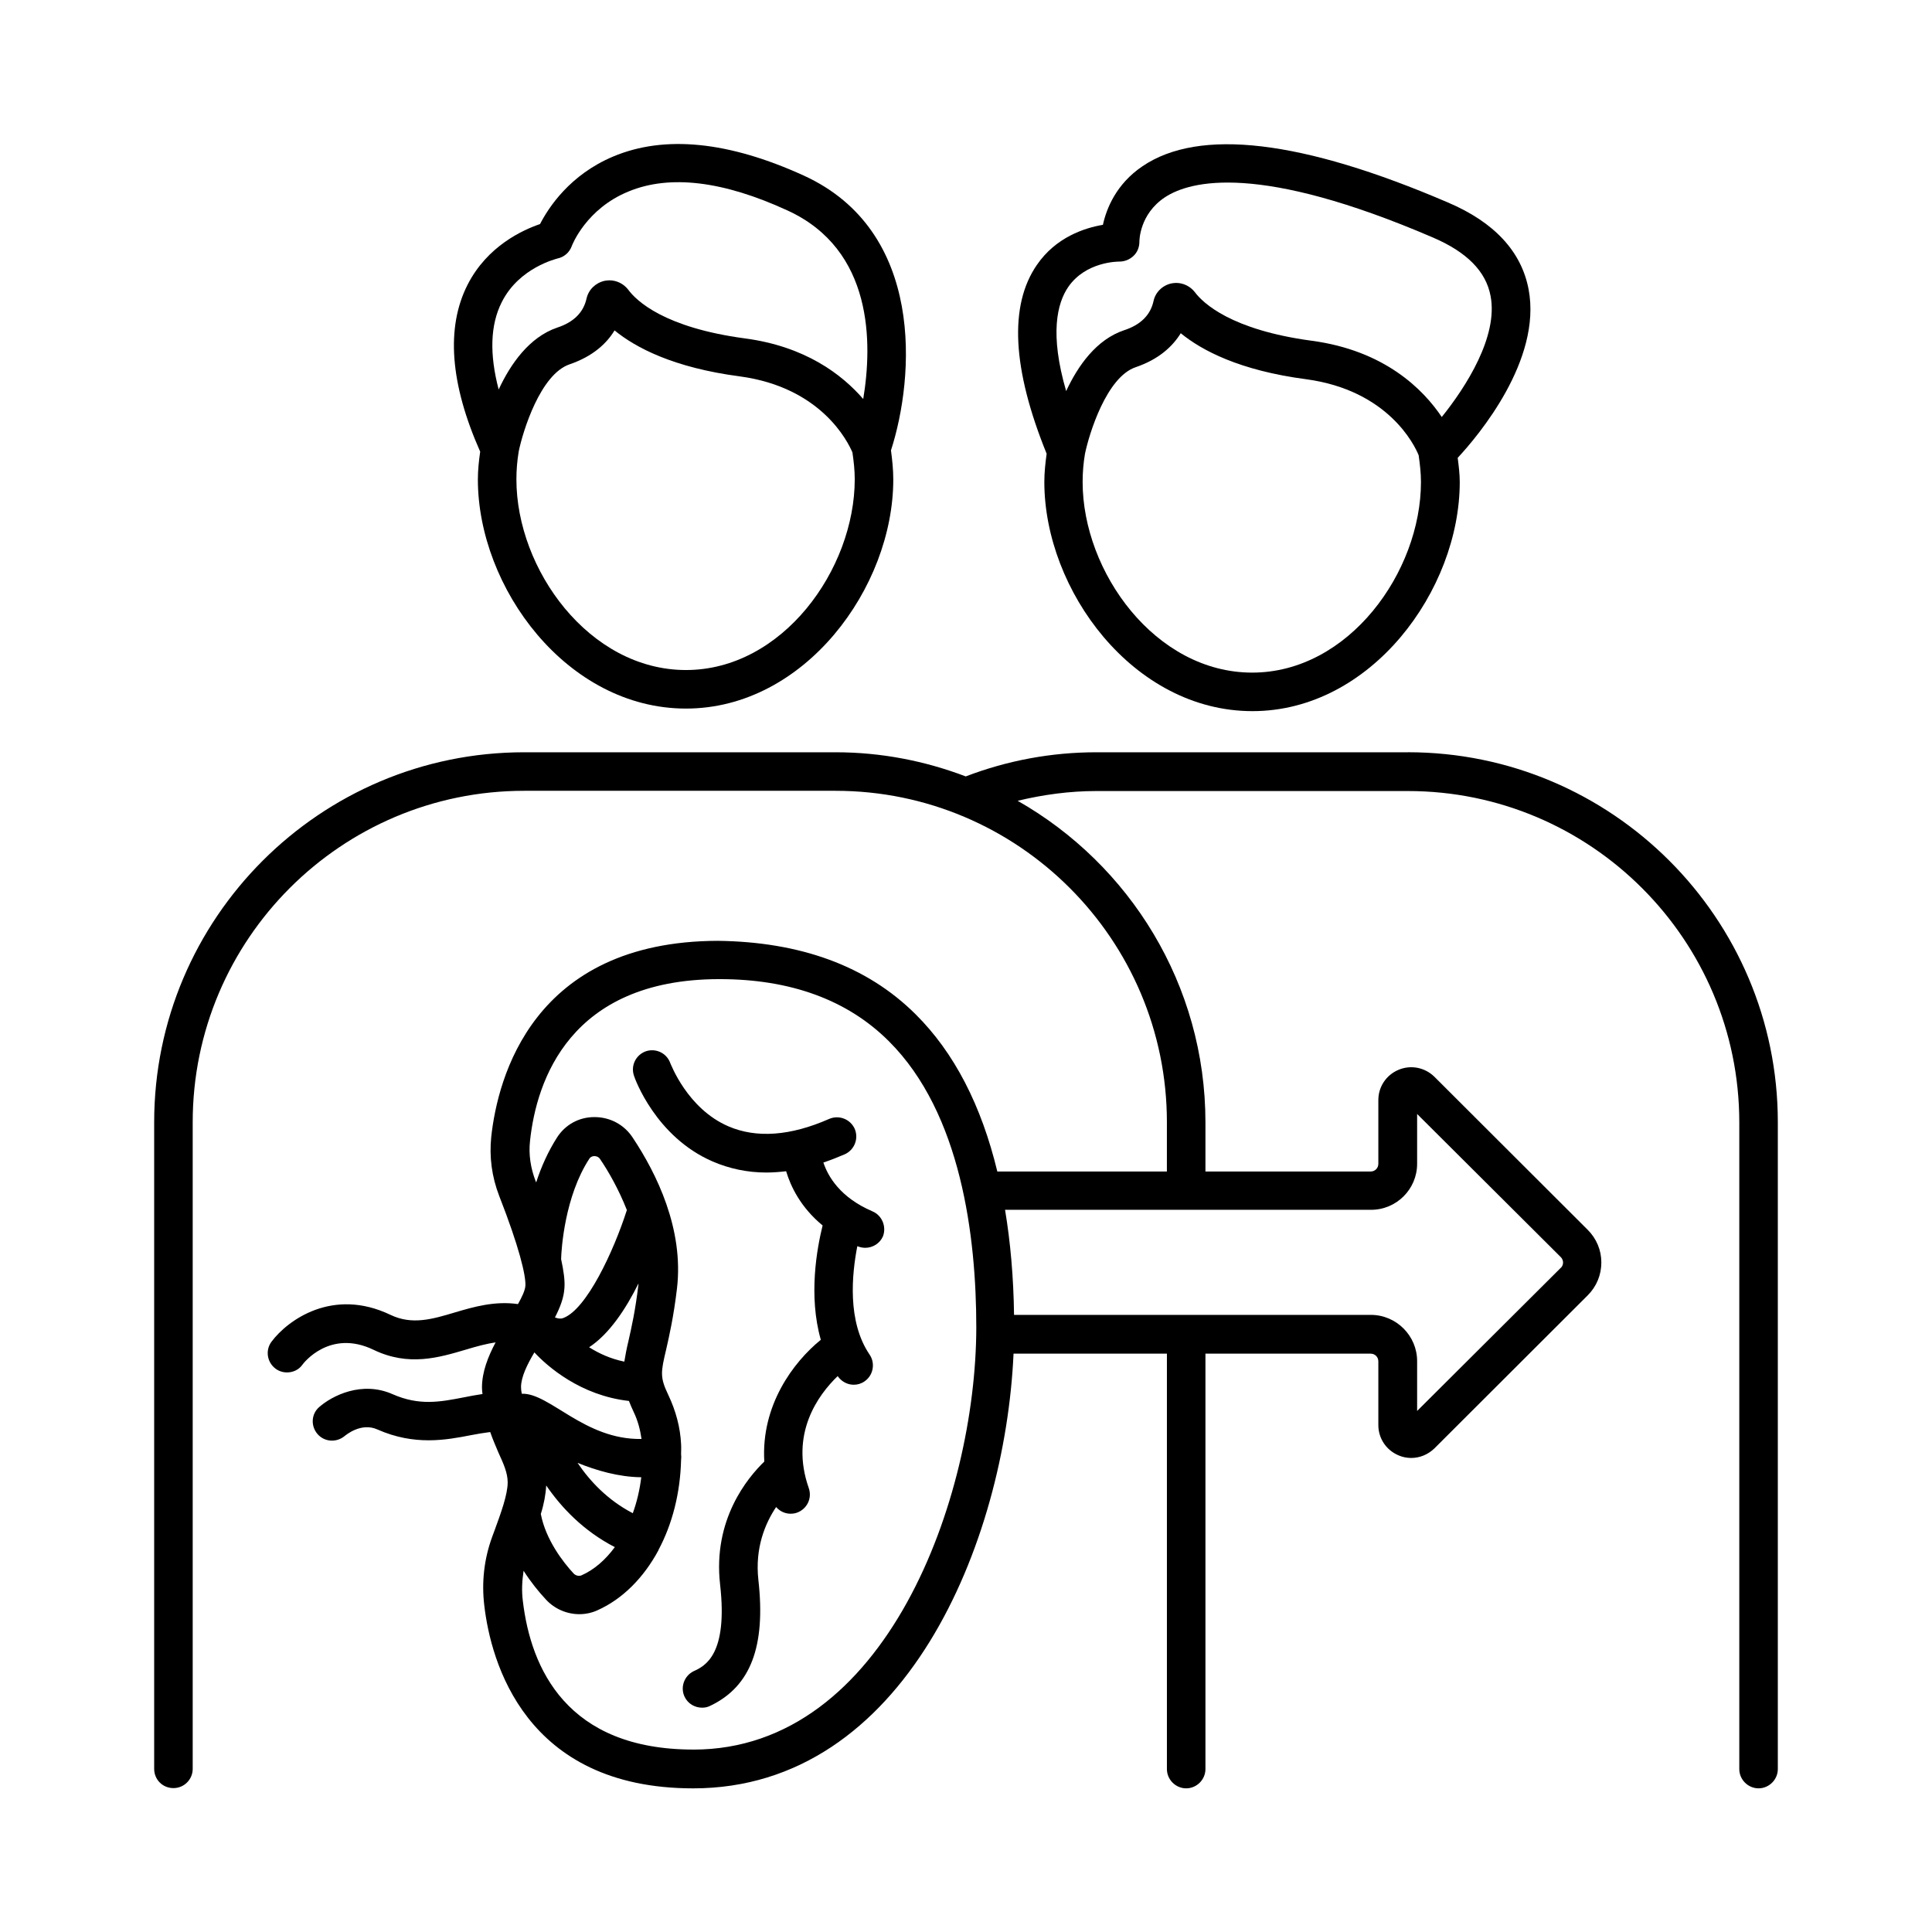
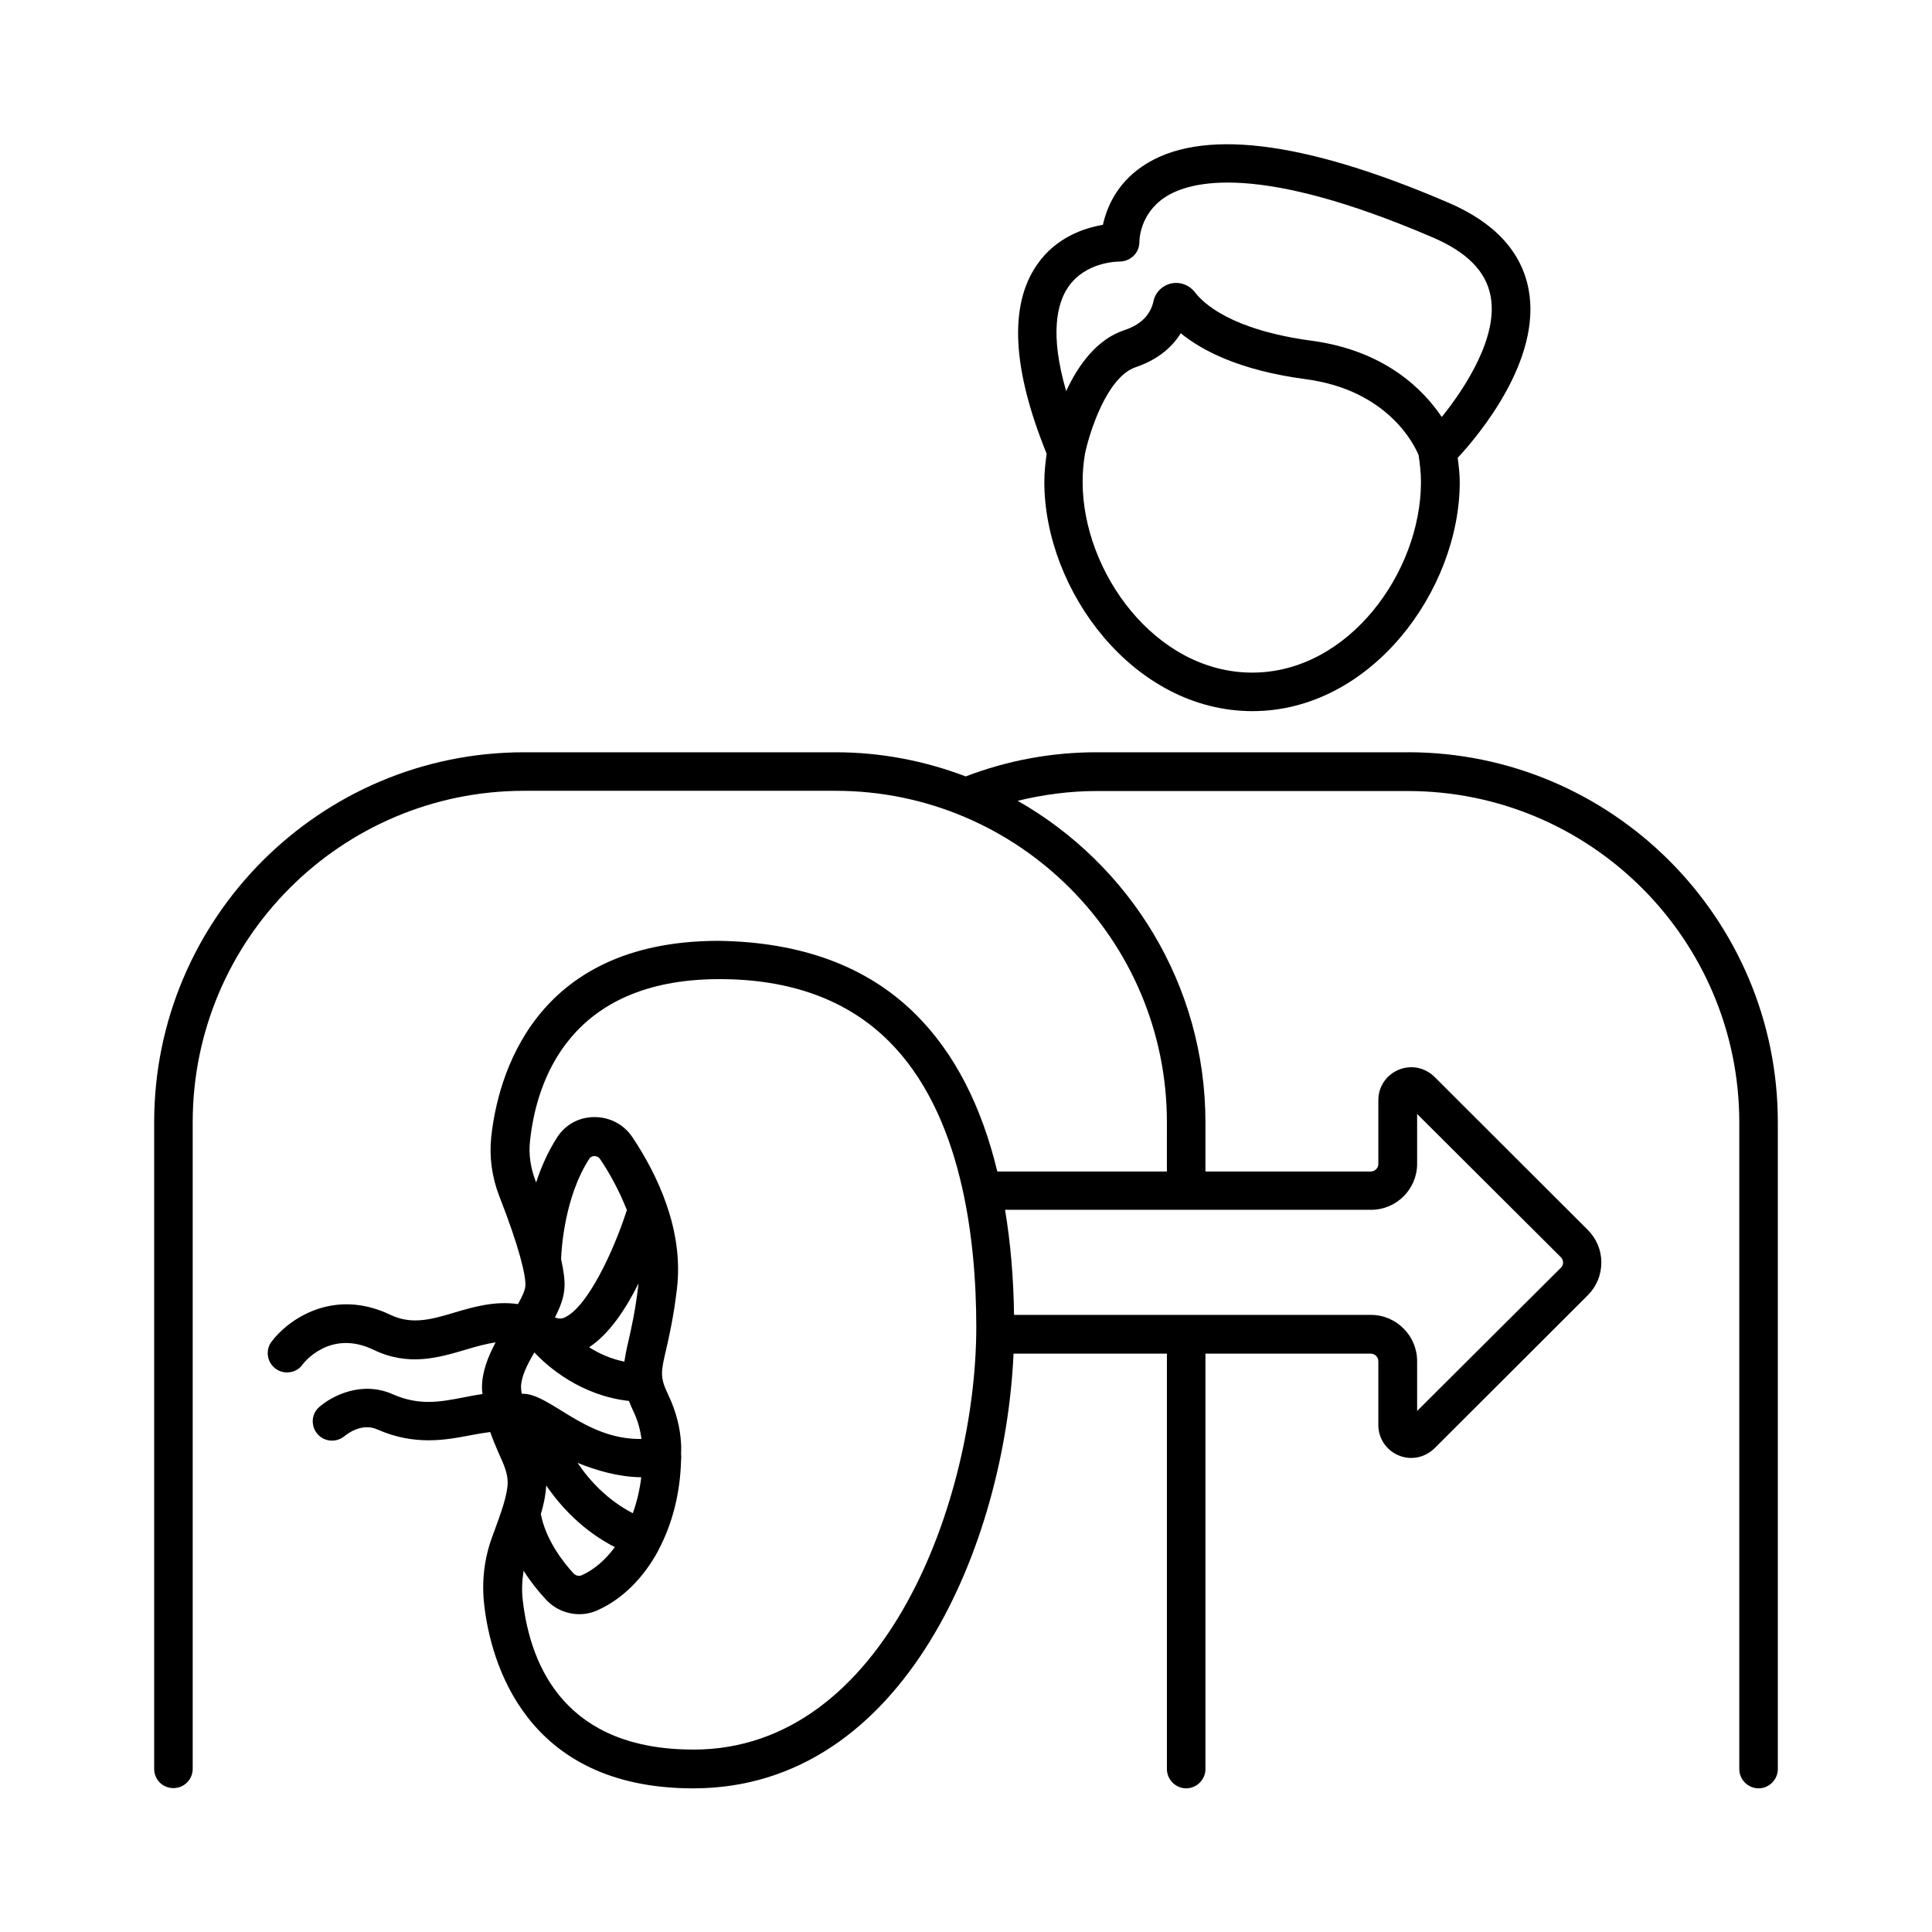
<svg xmlns="http://www.w3.org/2000/svg" fill="#000000" width="800px" height="800px" version="1.1" viewBox="144 144 512 512">
  <g>
    <path d="m517.1 343.36h-82.516c-11.984 0-23.625 2.18-34.652 6.398-10.758-4.086-22.332-6.398-34.52-6.398h-82.516c-54.059 0-98.039 43.98-98.039 98.039v171.36c0 2.859 2.246 5.106 5.106 5.106s5.106-2.316 5.106-5.106v-171.36c0-48.477 39.418-87.828 87.828-87.828h82.516c48.477 0 87.828 39.418 87.828 87.828l-0.004 13.07h-44.934c-4.223-17.496-11.371-31.453-21.648-41.668-13.004-12.938-30.707-19.199-52.422-19.473-49.086 0.137-58.348 36.355-60.047 51.945-0.543 5.309 0.137 10.555 2.109 15.66 5.309 13.547 7.082 21.105 6.945 23.762-0.066 1.227-0.887 2.996-1.973 4.902-6.129-0.887-11.777 0.75-16.613 2.18-6.129 1.84-11.438 3.402-17.156 0.68-15.32-7.352-27.301 1.43-31.523 7.082-1.703 2.246-1.227 5.445 1.02 7.148 0.887 0.68 1.973 1.02 3.062 1.02 1.566 0 3.133-0.68 4.086-2.043 0.273-0.41 7.285-9.531 18.859-3.949 9.328 4.492 17.359 2.043 24.508-0.066 2.926-0.887 5.516-1.566 7.828-1.906-1.973 3.746-3.609 7.762-3.609 11.984 0 0.613 0.066 1.09 0.137 1.703-1.703 0.273-3.402 0.543-4.969 0.887-6.332 1.227-11.777 2.246-18.789-0.816-8.238-3.676-16.137 0.41-19.539 3.402-2.109 1.84-2.246 5.039-0.41 7.148 1.84 2.109 5.039 2.316 7.215 0.477 0.203-0.137 4.289-3.676 8.645-1.703 9.871 4.356 18.18 2.793 24.852 1.496 1.77-0.34 3.402-0.613 5.039-0.816 0.68 1.973 1.496 3.812 2.18 5.445 1.363 2.996 2.449 5.379 2.449 7.898 0 3.269-1.84 8.238-3.402 12.527l-0.68 1.84c-2.18 5.922-2.859 12.117-2.109 18.312 1.703 14.57 10.621 48.406 55.352 48.406 56.102 0 82.652-65.156 84.898-115.2h40.645v110.09c0 2.793 2.316 5.106 5.106 5.106 2.793 0 5.106-2.316 5.106-5.106v-110.09h43.777c1.156 0 2.043 0.887 2.043 2.043v16.883c0 3.539 2.109 6.672 5.379 8.035 1.09 0.477 2.246 0.68 3.336 0.68 2.246 0 4.426-0.887 6.129-2.519l40.645-40.578c2.316-2.316 3.609-5.379 3.609-8.715 0-3.269-1.293-6.332-3.609-8.645l-40.645-40.578c-2.519-2.449-6.195-3.199-9.465-1.84-3.269 1.363-5.379 4.492-5.379 8.035v16.883c0 1.156-0.887 2.043-2.043 2.043h-43.777v-13.004c0-36.492-20.086-68.355-49.77-85.238 6.809-1.633 13.754-2.586 20.902-2.586h82.516c48.477 0 87.828 39.418 87.828 87.828v171.36c0 2.793 2.316 5.106 5.106 5.106 2.793 0 5.106-2.316 5.106-5.106v-171.43c0-54.059-43.984-98.039-98.039-98.039zm-235.02 168.23c0-2.656 1.633-5.992 3.539-9.191 3.473 3.746 12.254 11.438 25.055 12.867 0.34 0.887 0.75 1.84 1.227 2.859 1.156 2.383 1.77 4.832 2.109 7.215-15.113 0.273-24.375-12.254-31.727-11.984-0.133-0.609-0.203-1.152-0.203-1.766zm31.863 23.898c-0.41 3.336-1.156 6.535-2.246 9.531-6.672-3.473-11.371-8.512-14.637-13.344 5.039 2.039 10.891 3.742 16.883 3.812zm-25.191 2.176c4.016 5.856 9.871 12.051 18.18 16.34-2.449 3.336-5.445 5.992-8.852 7.488-0.68 0.273-1.496 0.066-2.043-0.477-2.793-2.996-7.422-8.988-8.715-15.797 0.82-2.582 1.297-5.172 1.43-7.555zm24.445-53.309c-0.816 6.945-1.84 11.438-2.656 15.047-0.477 1.973-0.816 3.746-1.09 5.445-3.676-0.75-6.738-2.18-9.328-3.812 5.309-3.473 9.734-10.145 13.07-16.883 0.004 0.066 0.004 0.137 0.004 0.203zm-19.883 8.918c-0.68 0.273-1.363 0.203-2.246-0.137 1.363-2.656 2.383-5.242 2.519-7.898 0.137-1.906-0.203-4.426-0.887-7.559 0.066-2.656 0.953-16.613 7.488-26.621 0.34-0.543 0.953-0.68 1.293-0.68 0.34 0 1.09 0.066 1.566 0.816 2.18 3.199 4.902 7.965 7.082 13.48-3.539 11.035-10.688 26.285-16.816 28.598zm34.449 114.38c-33.496 0-43.098-21.445-45.207-39.418-0.34-2.656-0.203-5.309 0.203-7.965 1.906 2.996 4.016 5.582 5.922 7.625 2.316 2.519 5.582 3.879 8.852 3.879 1.633 0 3.269-0.34 4.766-1.02 6.738-2.996 12.324-8.715 16.203-15.93v-0.066c3.676-6.875 5.785-15.113 5.992-23.898 0.066-0.477 0.066-0.953 0-1.496 0-0.887 0.066-1.77 0-2.656-0.203-4.356-1.363-8.781-3.402-13.07-2.246-4.699-1.973-5.992-0.543-12.051 0.816-3.609 1.973-8.645 2.859-16.137 1.84-15.727-5.379-30.434-11.777-40.031-2.246-3.402-5.992-5.379-10.078-5.379h-0.066c-4.016 0-7.625 1.973-9.805 5.309-2.449 3.812-4.289 7.965-5.582 11.984-0.066-0.066-0.066-0.203-0.137-0.273-1.363-3.539-1.906-7.148-1.496-10.758 1.703-15.93 10.555-42.688 49.906-42.824h0.34c18.789 0 33.906 5.516 44.867 16.477 19.133 19.062 23.148 51.742 23.148 75.844-0.074 45.137-23.902 111.86-74.965 111.86zm191.79-155.23v-13.207l38.059 37.922c0.543 0.543 0.613 1.156 0.613 1.43 0 0.34-0.066 0.953-0.613 1.43l-38.059 37.922v-13.207c0-6.738-5.516-12.254-12.254-12.254l-94.566-0.004c-0.137-10.008-0.953-19.266-2.383-27.844h96.883c6.805 0.066 12.32-5.449 12.32-12.188z" />
    <path d="m420.76 271.73c0 28.664 23.555 60.73 55.148 60.73 31.453 0 54.941-32.066 54.941-60.73 0-2.109-0.273-4.289-0.543-6.398 5.516-5.922 22.332-25.938 18.789-44.66-1.906-10.008-9.055-17.77-21.379-23.012-38.672-16.613-65.902-19.812-80.949-9.602-6.945 4.699-9.531 11.164-10.484 15.523-4.832 0.816-12.461 3.269-17.496 10.621-7.422 10.758-6.535 27.574 2.586 50.039-0.34 2.449-0.613 4.969-0.613 7.488zm55.082 50.52c-25.668 0-44.934-26.688-44.934-50.516 0-2.519 0.203-4.969 0.613-7.422 1.09-5.309 5.719-20.426 13.48-23.012 6.195-2.109 9.805-5.582 11.914-8.988 5.582 4.562 15.59 9.871 33.223 12.188 21.719 2.926 28.73 17.43 29.82 20.152 0.34 2.383 0.613 4.699 0.613 7.082 0 23.824-19.133 50.516-44.73 50.516zm-48.75-102.19c4.629-6.738 13.141-6.738 13.547-6.738 1.43 0 2.723-0.543 3.746-1.496 1.02-0.953 1.566-2.316 1.566-3.746 0-0.273 0-7.285 6.738-11.777 6.809-4.492 25.055-9.121 71.012 10.621 9.055 3.879 14.094 8.988 15.32 15.523 2.043 10.688-6.469 24.031-12.938 32.066-4.832-7.215-15.047-17.633-34.52-20.219-21.242-2.859-28.73-9.941-30.91-12.867-1.227-1.566-3.062-2.449-4.969-2.449-0.41 0-0.887 0.066-1.293 0.137-2.383 0.543-4.223 2.383-4.699 4.699-0.816 3.676-3.402 6.262-7.762 7.691-7.352 2.449-12.254 9.395-15.387 16.137-4.422-15.191-2.379-23.293 0.547-27.582z" />
-     <path d="m270.64 271.05c0 28.664 23.555 60.73 55.148 60.73 31.453 0 54.941-32.066 54.941-60.73 0-2.586-0.273-5.176-0.613-7.691 6.262-19.402 9.121-58.141-23.148-72.848-19.879-9.055-36.832-10.758-50.449-5.039-11.508 4.832-17.156 13.547-19.402 17.906-4.562 1.566-13.957 5.785-19.199 16.066-5.785 11.371-4.629 26.281 3.336 44.254-0.34 2.383-0.613 4.832-0.613 7.352zm55.148 50.516c-25.668 0-44.934-26.688-44.934-50.516 0-2.519 0.203-4.969 0.613-7.422 1.09-5.309 5.719-20.426 13.48-23.078 6.195-2.109 9.871-5.582 11.914-8.988 5.582 4.562 15.59 9.871 33.223 12.188 21.648 2.926 28.664 17.43 29.82 20.152 0.34 2.316 0.613 4.699 0.613 7.082 0 23.895-19.133 50.582-44.73 50.582zm-48.816-97.492c4.629-9.258 14.707-11.508 14.773-11.574 1.703-0.34 3.133-1.566 3.746-3.199 0.137-0.41 3.879-10.008 15.113-14.57 10.895-4.492 25.055-2.793 42.074 5.039 22.809 10.418 22.535 35.266 20.086 49.973-5.652-6.535-15.387-13.957-31.387-16.066-21.309-2.859-28.73-9.941-30.91-12.938-1.227-1.566-3.062-2.449-4.969-2.449-0.41 0-0.887 0.066-1.293 0.137-2.383 0.543-4.223 2.316-4.766 4.699-0.816 3.676-3.402 6.262-7.762 7.691-7.422 2.519-12.391 9.668-15.523 16.406-2.449-9.328-2.246-17.09 0.816-23.148z" />
-     <path d="m375.21 465.02c-8.578-3.676-11.777-9.258-13.004-12.938 1.84-0.613 3.746-1.363 5.652-2.18 2.586-1.156 3.746-4.152 2.656-6.738-1.156-2.586-4.152-3.746-6.738-2.656-10.348 4.562-19.336 5.176-26.758 1.973-10.895-4.699-15.25-16.543-15.387-16.75-0.953-2.656-3.812-4.016-6.469-3.133-2.656 0.953-4.086 3.812-3.133 6.535 0.203 0.68 5.719 16.137 20.832 22.672 4.426 1.906 9.191 2.926 14.23 2.926 1.703 0 3.473-0.137 5.242-0.34 1.227 4.086 3.879 9.602 9.668 14.367-1.496 6.059-3.812 18.586-0.477 30.297-7.285 5.922-15.863 17.359-14.977 32.27-4.426 4.289-13.684 15.387-11.711 32.613 2.109 18.586-4.016 21.582-7.012 22.945-2.519 1.227-3.609 4.289-2.383 6.809 0.887 1.84 2.723 2.859 4.629 2.859 0.75 0 1.496-0.137 2.246-0.543 10.621-5.106 14.637-15.727 12.664-33.293-0.953-8.578 1.84-15.047 4.699-19.336 0.953 1.09 2.316 1.77 3.812 1.77 0.543 0 1.156-0.066 1.703-0.273 2.656-0.953 4.086-3.812 3.133-6.535-5.039-14.367 2.449-24.645 7.691-29.684v0.066c1.02 1.43 2.586 2.246 4.223 2.246 1.02 0 1.973-0.273 2.859-0.887 2.316-1.566 2.926-4.766 1.363-7.082-5.992-8.781-4.699-21.379-3.269-28.73h0.066c0.68 0.273 1.363 0.41 2.043 0.41 1.973 0 3.879-1.156 4.699-3.062 0.949-2.512-0.207-5.508-2.797-6.598z" />
  </g>
</svg>